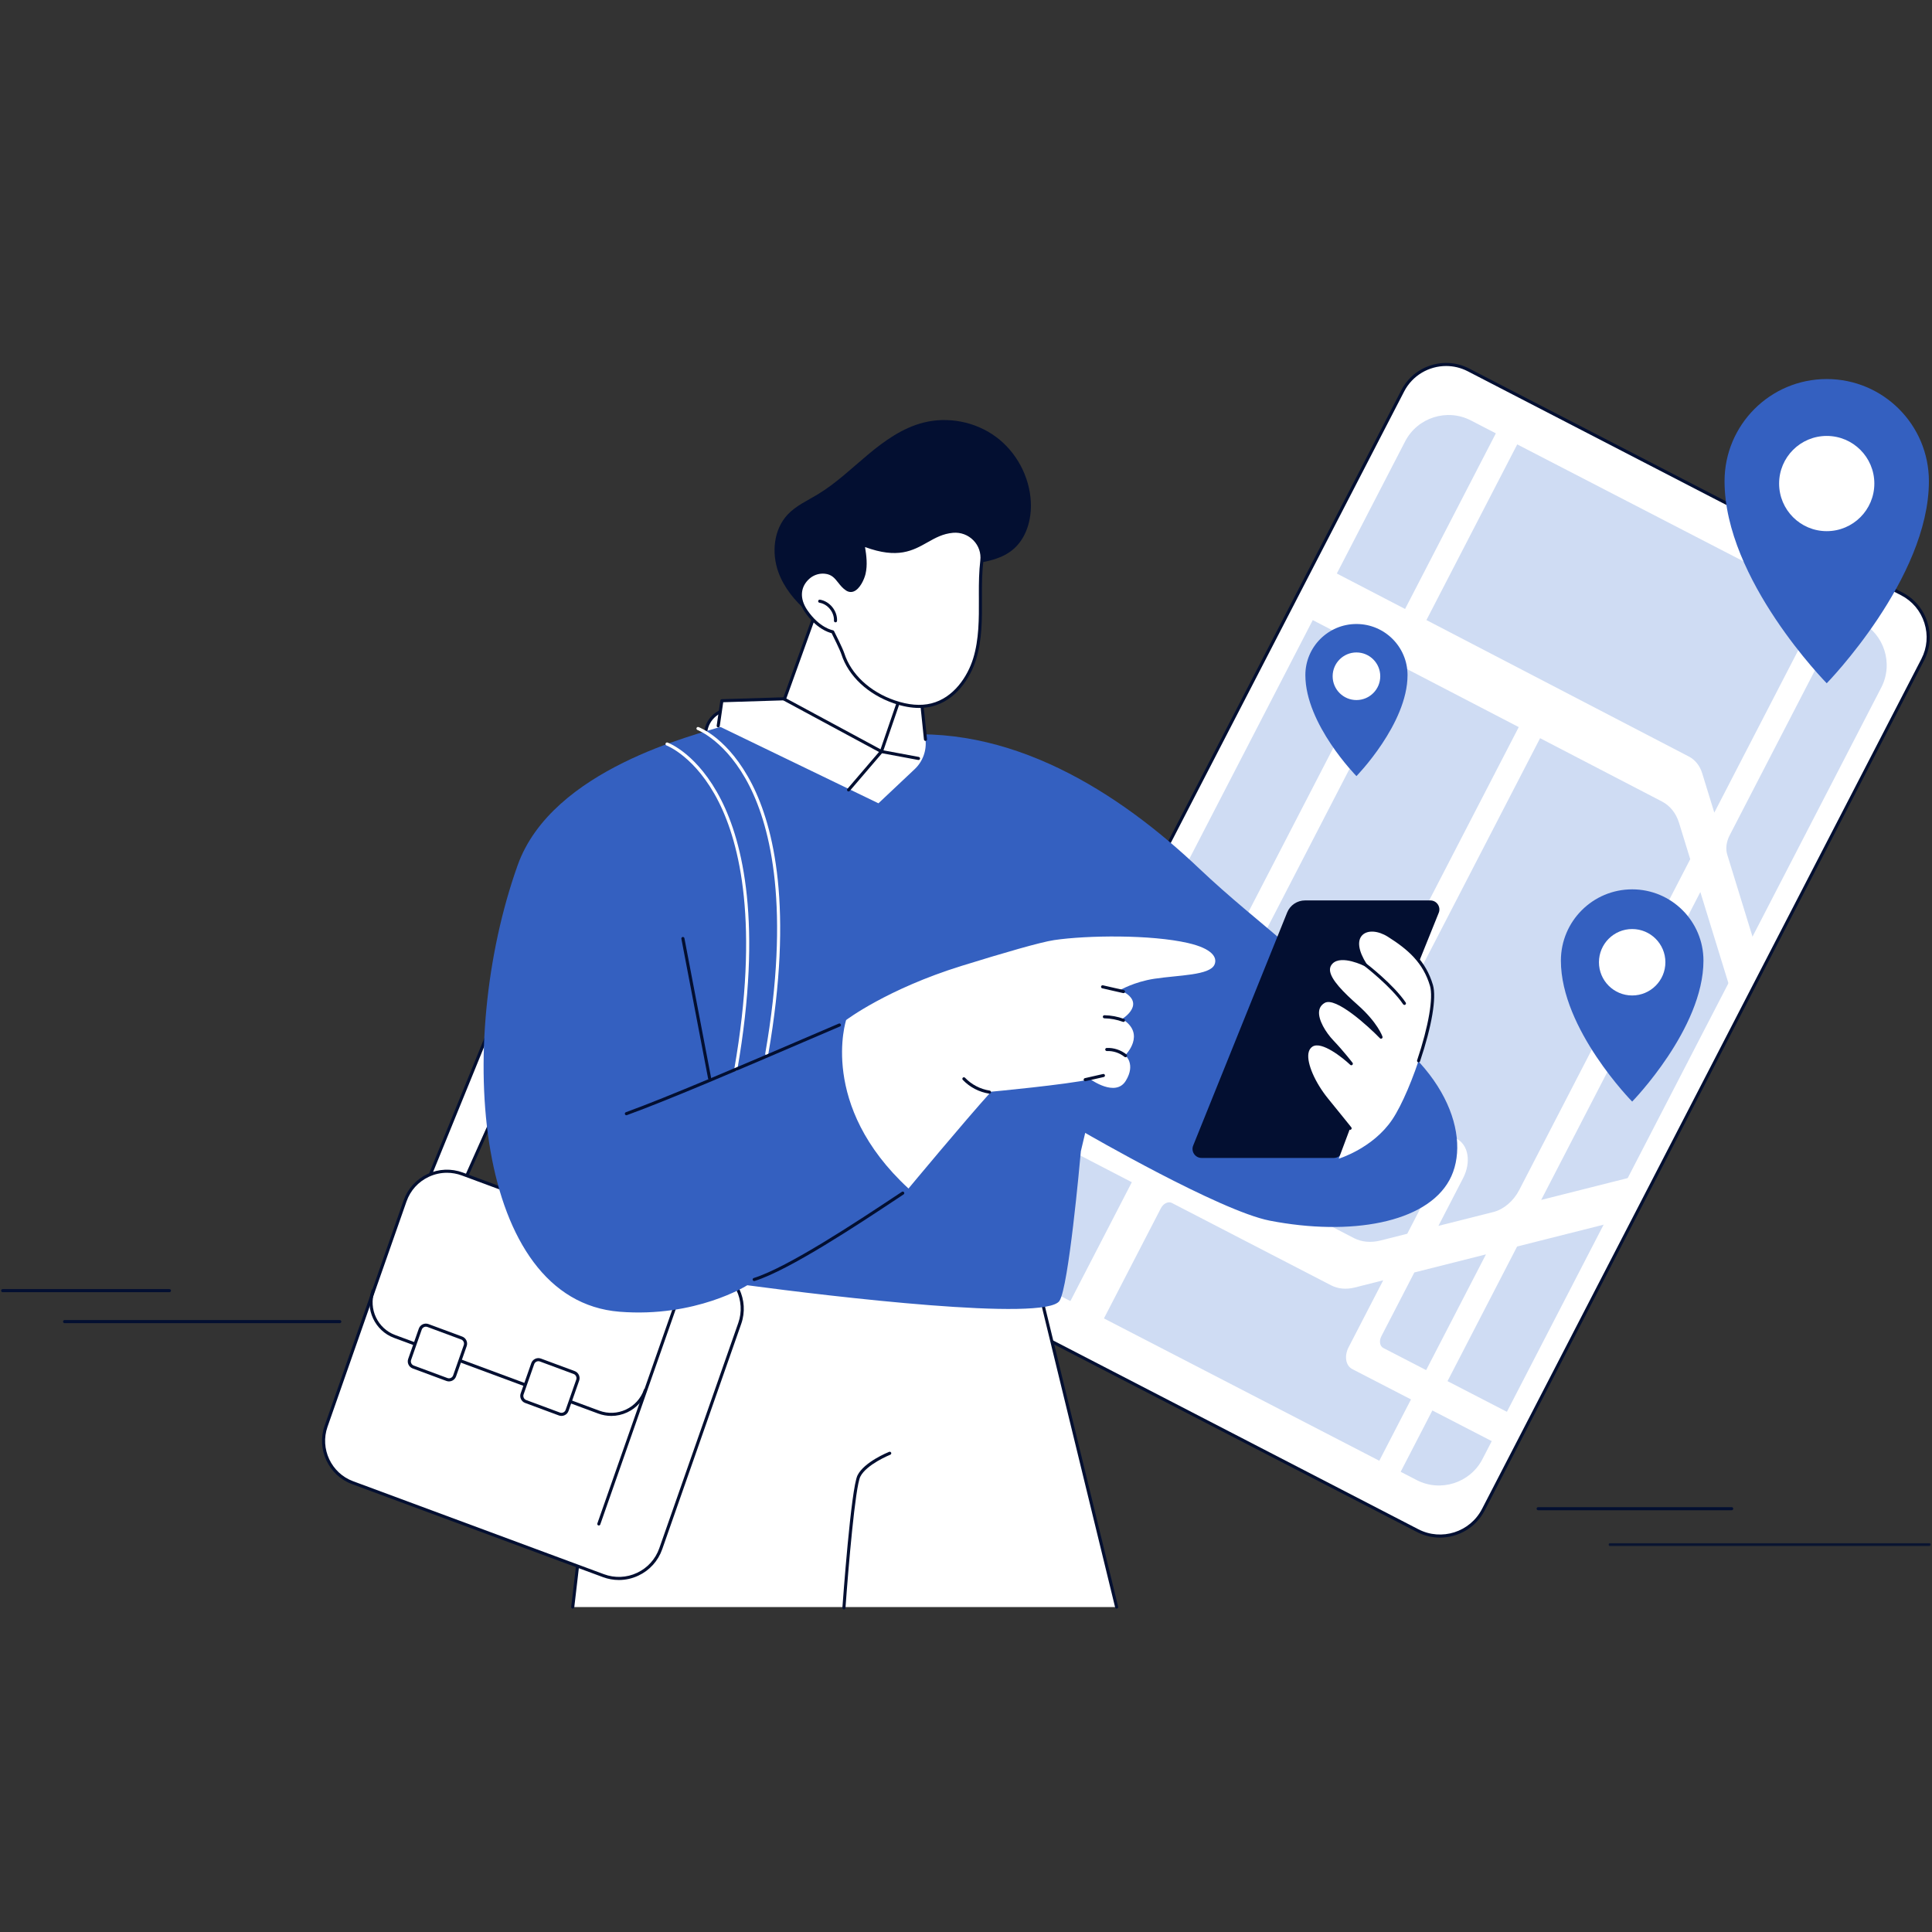
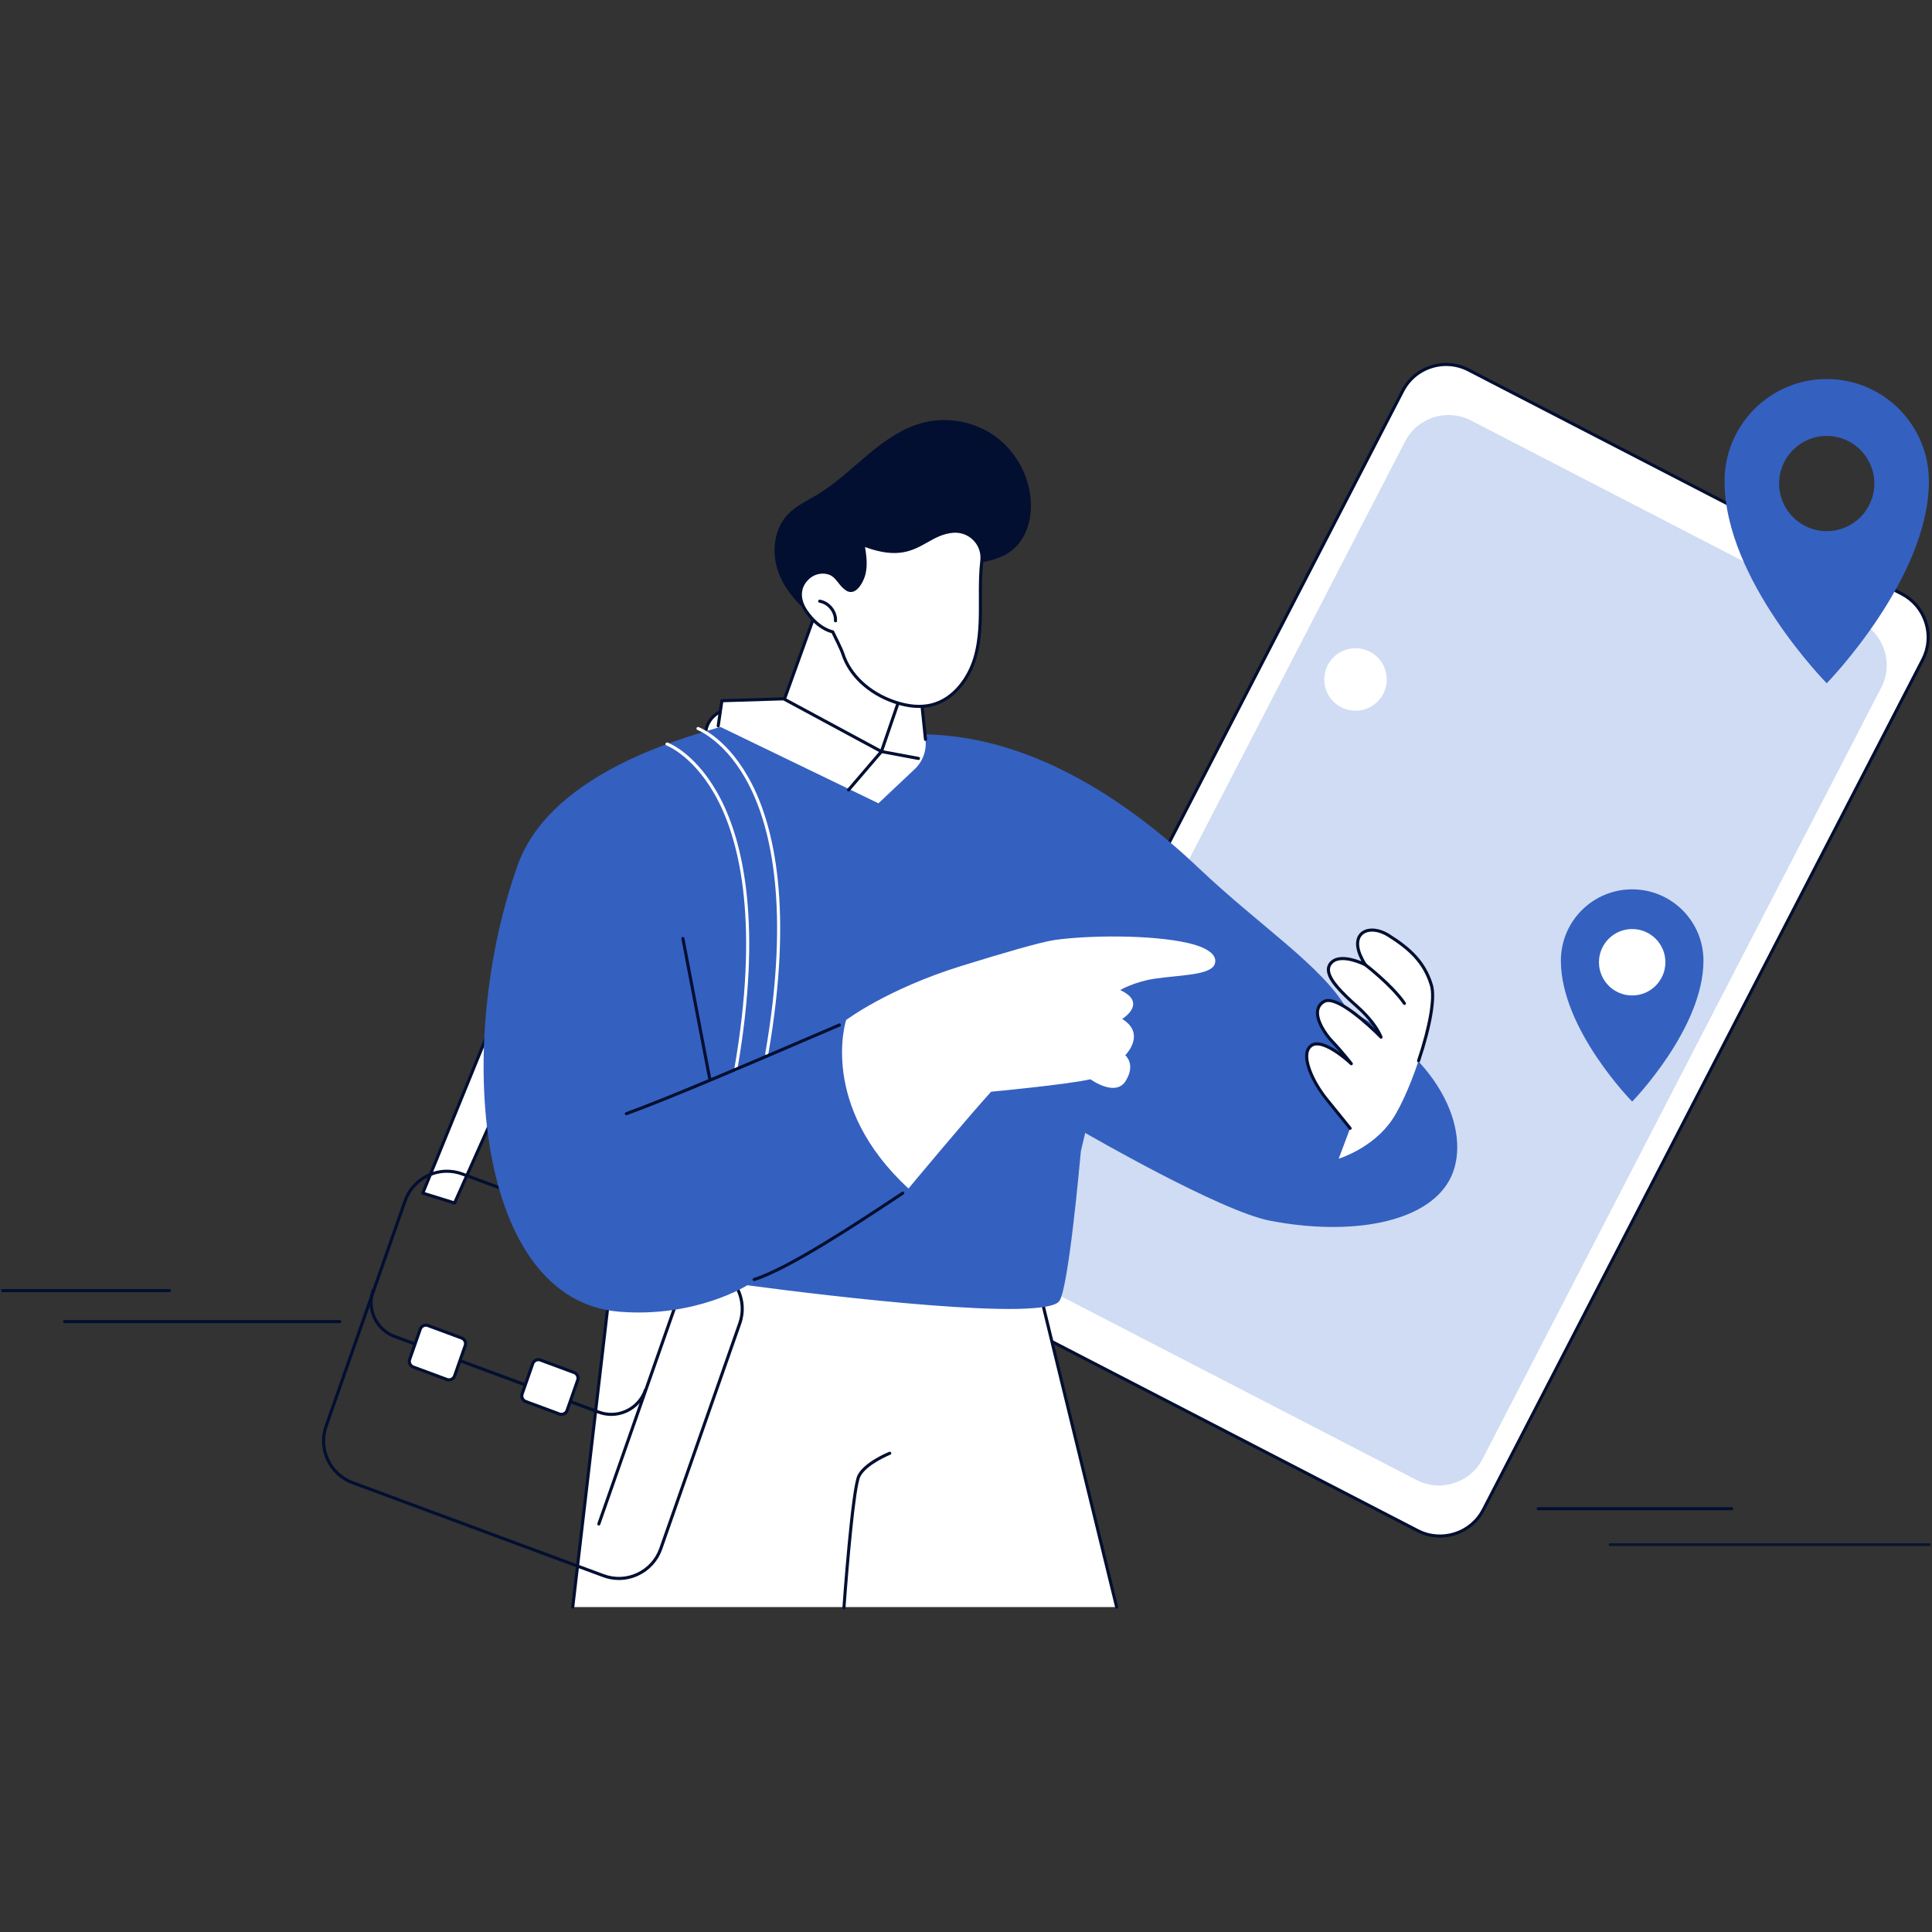
<svg xmlns="http://www.w3.org/2000/svg" xmlns:xlink="http://www.w3.org/1999/xlink" width="1024" height="1024" viewBox="0 0 1024 1024">
  <rect x="0" y="0" width="1024" height="1024" fill="#333333" stroke="none" />
  <defs>
    <polygon id="a" points="0 0 170.867 0 170.867 1.641 0 1.641" />
  </defs>
  <g fill="none" fill-rule="evenodd" transform="translate(.59 192.356)">
    <path fill="#FFF" d="M398.53,210.828 L386.994,210.828 C379.495,210.828 373.359,204.692 373.359,197.192 C373.359,189.693 379.495,183.557 386.994,183.557 L398.53,183.557 C406.029,183.557 412.165,189.693 412.165,197.192 C412.165,204.692 406.029,210.828 398.53,210.828" />
    <path fill="#030F31" d="M386.994,184.377 C379.928,184.377 374.18,190.126 374.18,197.192 C374.18,204.258 379.928,210.007 386.994,210.007 L398.53,210.007 C405.596,210.007 411.344,204.258 411.344,197.192 C411.344,190.126 405.596,184.377 398.53,184.377 L386.994,184.377 Z M398.53,211.648 L386.994,211.648 C379.024,211.648 372.539,205.163 372.539,197.192 C372.539,189.221 379.024,182.736 386.994,182.736 L398.53,182.736 C406.501,182.736 412.986,189.221 412.986,197.192 C412.986,205.163 406.501,211.648 398.53,211.648 L398.53,211.648 Z" />
    <path fill="#FFF" d="M369.883,299.707 L358.347,299.707 C350.848,299.707 344.712,293.571 344.712,286.072 C344.712,278.572 350.848,272.436 358.347,272.436 L369.883,272.436 C377.382,272.436 383.518,278.572 383.518,286.072 C383.518,293.571 377.382,299.707 369.883,299.707" />
    <path fill="#030F31" d="M358.347,273.257 C351.281,273.257 345.533,279.005 345.533,286.071 C345.533,293.138 351.281,298.886 358.347,298.886 L369.883,298.886 C376.949,298.886 382.697,293.138 382.697,286.071 C382.697,279.005 376.949,273.257 369.883,273.257 L358.347,273.257 Z M369.883,300.528 L358.347,300.528 C350.377,300.528 343.891,294.043 343.891,286.071 C343.891,278.101 350.377,271.616 358.347,271.616 L369.883,271.616 C377.854,271.616 384.339,278.101 384.339,286.071 C384.339,294.043 377.854,300.528 369.883,300.528 L369.883,300.528 Z" />
    <path fill="#FFF" d="M306.193,363.397 L294.658,363.397 C287.158,363.397 281.023,357.261 281.023,349.761 C281.023,342.262 287.158,336.126 294.658,336.126 L306.193,336.126 C313.693,336.126 319.829,342.262 319.829,349.761 C319.829,357.261 313.693,363.397 306.193,363.397" />
    <path fill="#030F31" d="M294.658 336.946C287.592 336.946 281.843 342.695 281.843 349.761 281.843 356.828 287.592 362.576 294.658 362.576L306.193 362.576C313.259 362.576 319.008 356.828 319.008 349.761 319.008 342.695 313.259 336.946 306.193 336.946L294.658 336.946ZM306.193 364.217 294.658 364.217C286.687 364.217 280.202 357.732 280.202 349.761 280.202 341.79 286.687 335.305 294.658 335.305L306.193 335.305C314.164 335.305 320.649 341.79 320.649 349.761 320.649 357.732 314.164 364.217 306.193 364.217L306.193 364.217ZM89.221 492.531.821 492.531C.367 492.531 0 492.164 0 491.711 0 491.257.367 490.89.821 490.89L89.221 490.89C89.674 490.89 90.042 491.257 90.042 491.711 90.042 492.164 89.674 492.531 89.221 492.531M179.498 508.945 33.649 508.945C33.196 508.945 32.828 508.578 32.828 508.125 32.828 507.671 33.196 507.304 33.649 507.304L179.498 507.304C179.951 507.304 180.318 507.671 180.318 508.125 180.318 508.578 179.951 508.945 179.498 508.945M917.236 608.108 814.668 608.108C814.214 608.108 813.847 607.74 813.847 607.287 813.847 606.834 814.214 606.467 814.668 606.467L917.236 606.467C917.69 606.467 918.057 606.834 918.057 607.287 918.057 607.74 917.69 608.108 917.236 608.108" />
    <g transform="translate(851.936 625.511)">
      <mask id="b" fill="#fff">
        <use xlink:href="#a" />
      </mask>
      <path fill="#030F31" d="M170.046,1.641 L0.821,1.641 C0.367,1.641 0,1.274 0,0.821 C0,0.367 0.367,0 0.821,0 L170.046,0 C170.5,0 170.867,0.367 170.867,0.821 C170.867,1.274 170.5,1.641 170.046,1.641" mask="url(#b)" />
    </g>
    <path fill="#FFF" d="M1018.513,157.257 L785.621,607.82 C779.094,620.447 763.423,625.438 750.797,618.911 L521.09,500.178 C508.463,493.651 503.472,477.98 509.998,465.354 L742.89,14.79 C749.417,2.163 765.088,-2.828 777.714,3.699 L1007.421,122.432 C1020.048,128.959 1025.039,144.63 1018.513,157.257" />
    <path fill="#030F31" d="M765.889,1.637 C756.824,1.637 748.061,6.573 743.619,15.166 L510.727,465.73 C507.671,471.643 507.109,478.416 509.144,484.804 C511.178,491.192 515.554,496.393 521.466,499.449 L751.173,618.182 C763.429,624.517 778.557,619.7 784.893,607.443 L1017.784,156.88 C1020.84,150.967 1021.402,144.194 1019.367,137.806 C1017.333,131.418 1012.957,126.217 1007.045,123.161 L777.338,4.428 C773.674,2.534 769.754,1.637 765.889,1.637 M762.619,622.614 C758.5,622.614 754.324,621.658 750.42,619.64 L520.713,500.907 C514.411,497.65 509.747,492.108 507.58,485.302 C505.412,478.497 506.012,471.278 509.27,464.977 L742.161,14.413 C745.418,8.111 750.96,3.447 757.766,1.28 C764.572,-0.888 771.79,-0.288 778.091,2.97 L1007.798,121.703 C1014.1,124.96 1018.764,130.502 1020.932,137.307 C1023.099,144.113 1022.499,151.332 1019.242,157.633 L1018.513,157.257 L1019.242,157.633 L786.35,608.197 C781.618,617.353 772.279,622.614 762.619,622.614" />
    <path fill="#CFDCF3" d="M996.538,172.015 L785.122,581.031 C778.596,593.658 762.924,598.649 750.297,592.122 L543.844,485.409 C531.217,478.882 526.226,463.211 532.753,450.584 L744.169,41.568 C750.696,28.941 766.367,23.95 778.994,30.477 L985.447,137.19 C998.074,143.717 1003.065,159.388 996.538,172.015" />
-     <path fill="#FFF" d="M790.957 450.024 761.802 457.382 774.876 432.089C779.272 423.584 777.722 414.383 771.347 411.142L771.335 411.164 719.751 384.521 815.695 198.903 880.269 232.447C884.588 234.69 887.765 238.667 889.349 243.808L895.267 263.028 804.632 438.375C801.608 444.226 796.42 448.646 790.957 450.024L790.957 450.024ZM755.295 533.826 732.61 522.11C730.72 521.134 730.265 518.395 731.573 515.866L749.042 482.069 786.999 472.49 755.295 533.826ZM731.172 465.122C726.046 466.419 721.106 465.977 717.006 463.854L679.395 444.38C675.654 442.443 672.902 438.998 671.537 434.543L651.43 368.922 755.684 422.768C759.962 424.977 760.991 431.176 758.031 436.904L745.292 461.549 731.172 465.122ZM742.686 160.977 804.377 193.024 708.42 378.669 646.653 346.767 742.686 160.977ZM755.446 136.291 804.15 42.066 792.831 36.19 744.128 130.412 706.985 111.117 694.225 135.803 731.368 155.098 635.322 340.915 598.133 321.707 590.101 337.247 620.753 353.078C624.954 355.248 628.046 359.107 629.584 364.102L649.544 428.923 565.269 385.287 552.509 409.974 599.303 434.242 566.268 498.152 584.045 507.35 614.722 448.003C616 445.531 618.634 444.252 620.48 445.207L704.95 488.905C708.591 490.791 712.979 491.183 717.532 490.031L732.532 486.235 714.222 521.659C711.784 526.375 712.632 531.479 716.154 533.298L747.262 549.365 729.912 582.932 741.171 588.924 758.594 555.218 790.427 571.659 798.459 556.12 766.626 539.679 803.509 468.323 849.891 456.618 862.651 431.931 816.269 443.636 900.627 280.434 915.683 329.332 928.444 304.645 914.861 260.533C913.928 257.504 914.409 253.77 916.172 250.359L977.367 131.968 966.074 126.041 908.027 238.342 901.601 217.472C900.366 213.463 897.889 210.362 894.523 208.612L755.446 136.291ZM999.733 67.334C999.733 85.633 984.898 100.468 966.599 100.468 948.3 100.468 933.465 85.633 933.465 67.334 933.465 49.034 948.3 34.199 966.599 34.199 984.898 34.199 999.733 49.034 999.733 67.334" />
    <path fill="#3460C0" d="M967.613,89.168 C953.675,89.168 942.377,77.87 942.377,63.933 C942.377,49.995 953.675,38.697 967.613,38.697 C981.549,38.697 992.848,49.995 992.848,63.933 C992.848,77.87 981.549,89.168 967.613,89.168 M967.613,8.547 C937.703,8.547 913.456,32.794 913.456,62.704 C913.456,114.863 967.613,169.788 967.613,169.788 C967.613,169.788 1021.769,114.364 1021.769,62.704 C1021.769,32.794 997.522,8.547 967.613,8.547" />
    <path fill="#FFF" d="M734.416,167.771 C734.416,176.921 726.999,184.338 717.849,184.338 C708.699,184.338 701.282,176.921 701.282,167.771 C701.282,158.622 708.699,151.204 717.849,151.204 C726.999,151.204 734.416,158.622 734.416,167.771" />
-     <path fill="#3460C0" d="M718.356,178.688 C711.388,178.688 705.739,173.039 705.739,166.07 C705.739,159.102 711.388,153.453 718.356,153.453 C725.324,153.453 730.973,159.102 730.973,166.07 C730.973,173.039 725.324,178.688 718.356,178.688 M718.356,138.378 C703.401,138.378 691.278,150.501 691.278,165.456 C691.278,191.536 718.356,218.999 718.356,218.999 C718.356,218.999 745.434,191.286 745.434,165.456 C745.434,150.501 733.311,138.378 718.356,138.378" />
    <path fill="#FFF" d="M886.903,320.03 C886.903,332.796 876.554,343.145 863.788,343.145 C851.021,343.145 840.672,332.796 840.672,320.03 C840.672,307.263 851.021,296.914 863.788,296.914 C876.554,296.914 886.903,307.263 886.903,320.03" />
    <path fill="#3460C0" d="M864.495,335.262 C854.772,335.262 846.889,327.379 846.889,317.657 C846.889,307.934 854.772,300.052 864.495,300.052 C874.218,300.052 882.1,307.934 882.1,317.657 C882.1,327.379 874.218,335.262 864.495,335.262 M864.495,279.017 C843.628,279.017 826.713,295.933 826.713,316.799 C826.713,353.188 864.495,391.506 864.495,391.506 C864.495,391.506 902.276,352.839 902.276,316.799 C902.276,295.933 885.361,279.017 864.495,279.017" />
    <polygon fill="#FFF" points="591.26 659.429 532.768 419.512 330.693 422.1 302.973 659.429" />
    <path fill="#030F31" d="M591.259,660.25 C590.89,660.25 590.554,659.999 590.463,659.623 L532.125,420.341 L331.424,422.911 L303.788,659.525 C303.735,659.974 303.332,660.299 302.877,660.244 C302.427,660.192 302.105,659.784 302.158,659.334 L329.878,422.004 C329.925,421.594 330.27,421.284 330.682,421.279 L532.758,418.691 C533.155,418.685 533.474,418.946 533.565,419.317 L592.058,659.235 C592.165,659.675 591.895,660.119 591.455,660.227 C591.389,660.242 591.324,660.25 591.259,660.25" />
    <path fill="#030F31" d="M446.715,660.644 C446.695,660.644 446.676,660.644 446.655,660.642 C446.203,660.609 445.863,660.217 445.895,659.765 C446.08,657.185 450.45,596.519 453.921,589.576 C457.458,582.502 470.143,577.363 470.681,577.147 C471.103,576.981 471.58,577.185 471.748,577.605 C471.916,578.026 471.712,578.503 471.291,578.672 C471.165,578.722 458.647,583.795 455.389,590.31 C452.727,595.634 449.086,638.146 447.533,659.882 C447.502,660.313 447.141,660.644 446.715,660.644" />
    <polygon fill="#FFF" points="275.968 311.305 223.499 440.027 240.344 445.261 296.493 319.644" />
    <path fill="#030F31" d="M224.596,439.508 L239.891,444.261 L295.397,320.085 L276.419,312.374 L224.596,439.508 Z M240.344,446.081 C240.263,446.081 240.181,446.069 240.1,446.044 L223.255,440.811 C223.036,440.742 222.855,440.585 222.757,440.377 C222.659,440.169 222.652,439.93 222.739,439.717 L275.208,310.995 C275.379,310.576 275.855,310.372 276.277,310.545 L296.801,318.883 C297.007,318.967 297.171,319.131 297.254,319.337 C297.337,319.544 297.332,319.776 297.242,319.979 L241.093,445.596 C240.958,445.898 240.66,446.081 240.344,446.081 L240.344,446.081 Z" />
-     <path fill="#FFF" d="M319.246,642.78 L186.243,593.48 C174.213,589.021 167.974,575.745 172.218,563.637 L214.098,444.174 C218.451,431.758 232.14,425.324 244.477,429.897 L377.48,479.196 C389.511,483.656 395.75,496.932 391.505,509.04 L349.625,628.503 C345.272,640.919 331.583,647.352 319.246,642.78" />
    <path fill="#030F31" d="M236.285,429.237 C232.994,429.237 229.715,429.963 226.643,431.407 C221.085,434.019 216.905,438.65 214.873,444.445 L172.993,563.908 C168.923,575.515 174.996,588.436 186.528,592.71 L319.532,642.01 C325.29,644.145 331.522,643.881 337.081,641.27 C342.639,638.657 346.819,634.027 348.851,628.231 L390.73,508.768 C394.8,497.161 388.727,484.241 377.195,479.966 L244.191,430.666 C241.617,429.712 238.947,429.237 236.285,429.237 M327.44,645.082 C324.585,645.082 321.722,644.573 318.961,643.549 L185.958,594.249 C173.592,589.666 167.081,575.811 171.443,563.365 L213.324,443.902 C215.502,437.687 219.984,432.723 225.944,429.922 C231.904,427.12 238.587,426.839 244.762,429.127 L377.765,478.427 C390.131,483.011 396.643,496.866 392.28,509.311 L350.4,628.774 C348.221,634.989 343.739,639.954 337.779,642.755 C334.484,644.304 330.968,645.082 327.44,645.082" />
    <path fill="#030F31" d="M316.798,616.193 C316.707,616.193 316.616,616.177 316.526,616.146 C316.098,615.996 315.873,615.528 316.023,615.1 L357.903,495.637 C358.053,495.209 358.52,494.984 358.949,495.134 C359.376,495.284 359.602,495.752 359.452,496.18 L317.572,615.643 C317.453,615.981 317.137,616.193 316.798,616.193" />
    <path fill="#030F31" d="M323.417,558.119 C321.077,558.119 318.731,557.701 316.467,556.862 L208.27,516.757 C198.133,513 192.795,501.642 196.371,491.439 C196.522,491.011 196.989,490.786 197.417,490.936 C197.845,491.086 198.07,491.554 197.921,491.982 C194.638,501.346 199.537,511.77 208.841,515.218 L317.038,555.323 C321.684,557.044 326.712,556.832 331.195,554.725 C335.68,552.618 339.052,548.882 340.691,544.207 C340.841,543.779 341.307,543.555 341.737,543.704 C342.165,543.854 342.39,544.322 342.24,544.75 C340.454,549.844 336.78,553.914 331.893,556.211 C329.193,557.48 326.31,558.119 323.417,558.119" />
    <path fill="#FFF" d="M295.9,557.093 L278.031,550.47 C276.415,549.871 275.577,548.087 276.147,546.46 L281.774,530.41 C282.358,528.742 284.197,527.878 285.855,528.492 L303.724,535.116 C305.34,535.715 306.179,537.498 305.608,539.125 L299.982,555.175 C299.397,556.843 297.558,557.708 295.9,557.093" />
    <path fill="#030F31" d="M296.185,556.324 C296.779,556.543 297.422,556.516 297.994,556.247 C298.567,555.978 298.998,555.501 299.207,554.903 L304.834,538.853 C305.253,537.658 304.627,536.326 303.439,535.885 L285.57,529.262 C284.978,529.043 284.335,529.069 283.761,529.338 C283.188,529.607 282.758,530.085 282.548,530.682 L276.921,546.732 C276.502,547.928 277.128,549.26 278.316,549.7 L296.185,556.324 Z M297.001,558.113 C296.535,558.113 296.067,558.03 295.615,557.862 L277.746,551.239 C275.724,550.49 274.659,548.224 275.372,546.189 L280.999,530.139 C281.355,529.122 282.088,528.311 283.063,527.853 C284.038,527.394 285.132,527.349 286.14,527.723 L304.009,534.346 C306.032,535.096 307.096,537.361 306.383,539.397 L300.756,555.447 C300.4,556.463 299.667,557.275 298.692,557.733 C298.154,557.986 297.579,558.113 297.001,558.113 L297.001,558.113 Z" />
    <path fill="#FFF" d="M236.283,538.801 L218.414,532.178 C216.798,531.579 215.96,529.795 216.53,528.168 L222.156,512.118 C222.741,510.45 224.58,509.586 226.238,510.2 L244.107,516.824 C245.723,517.423 246.561,519.207 245.991,520.833 L240.365,536.883 C239.78,538.551 237.941,539.415 236.283,538.801" />
    <path fill="#030F31" d="M236.569,538.032 C237.162,538.251 237.804,538.225 238.377,537.955 C238.95,537.686 239.381,537.209 239.59,536.611 L245.217,520.561 C245.636,519.365 245.01,518.034 243.821,517.593 L225.953,510.97 C225.36,510.75 224.718,510.777 224.144,511.046 C223.572,511.315 223.141,511.793 222.931,512.39 L217.304,528.44 C216.885,529.636 217.511,530.967 218.7,531.408 L236.569,538.032 Z M237.384,539.821 C236.918,539.821 236.45,539.738 235.998,539.571 L218.129,532.947 C216.106,532.198 215.042,529.932 215.755,527.897 L221.382,511.847 C221.738,510.83 222.471,510.019 223.446,509.561 C224.421,509.103 225.514,509.057 226.523,509.431 L244.392,516.054 C246.414,516.803 247.479,519.069 246.766,521.104 L241.14,537.155 C240.783,538.171 240.05,538.983 239.075,539.441 C238.536,539.694 237.961,539.821 237.384,539.821 L237.384,539.821 Z" />
    <path fill="#3460C0" d="M574.588,408.095 C574.588,408.095 646.036,449.503 672.424,454.619 C715.204,462.913 755.195,455.846 767.614,433.164 C779.805,410.901 766.303,369.135 713.42,342.698 C700.409,319.83 667.126,298.461 635.067,268.029 C592.847,227.951 534.37,189.882 469.348,197.915 L382.218,192.601 C368.656,197.074 292.02,214.97 273.742,266.317 C240.128,360.741 251.06,496.733 327.747,502.887 C368.237,506.136 395.489,488.85 395.489,488.85 C440.185,494.82 553.768,508.331 560.973,497.103 C565.776,489.618 571.643,424.916 572.292,417.792 L574.588,408.095 Z" />
    <path fill="#FFF" d="M389.397,375.241 C389.35,375.241 389.303,375.237 389.255,375.229 C388.809,375.151 388.509,374.726 388.587,374.279 C401.986,297.306 391.475,254.748 380.298,232.6 C368.23,208.686 352.821,202.815 352.667,202.759 C352.242,202.603 352.022,202.132 352.178,201.706 C352.333,201.281 352.803,201.062 353.229,201.216 C353.879,201.453 369.302,207.286 381.676,231.689 C393.019,254.056 403.705,297 390.205,374.561 C390.135,374.96 389.789,375.241 389.397,375.241" />
    <path fill="#FFF" d="M405.811 367.034C405.764 367.034 405.717 367.03 405.669 367.022 405.223 366.944 404.923 366.519 405.001 366.072 418.399 289.099 407.888 246.541 396.712 224.393 384.644 200.479 369.235 194.608 369.081 194.552 368.656 194.396 368.436 193.925 368.591 193.499 368.747 193.074 369.218 192.854 369.643 193.009 370.293 193.246 385.716 199.079 398.09 223.482 409.432 245.849 420.119 288.793 406.619 366.354 406.549 366.753 406.202 367.034 405.811 367.034M380.085 192.362 382.02 179.044 487.484 174.119 489.937 199.517C490.641 205.389 488.517 211.247 484.213 215.304L465.007 233.41 380.085 192.362Z" />
    <path fill="#030F31" d="M489.936 200.337C489.521 200.337 489.165 200.023 489.121 199.601L486.746 176.605 382.733 179.843 380.898 192.48C380.832 192.929 380.412 193.235 379.968 193.175 379.519 193.109 379.208 192.693 379.273 192.244L381.208 178.926C381.265 178.532 381.597 178.236 381.994 178.223L487.458 174.941C487.907 174.925 488.256 175.249 488.3 175.677L490.754 199.433C490.8 199.883 490.472 200.287 490.021 200.333 489.993 200.336 489.964 200.337 489.936 200.337M449.164 227.131C448.975 227.131 448.785 227.066 448.63 226.934 448.286 226.639 448.246 226.121 448.541 225.776L465.955 205.443C466.146 205.22 466.441 205.114 466.729 205.17L486.39 208.833C486.835 208.916 487.129 209.345 487.046 209.79 486.963 210.235 486.538 210.532 486.089 210.447L466.894 206.871 449.787 226.844C449.625 227.034 449.395 227.131 449.164 227.131M331.409 398.738C331.073 398.738 330.758 398.53 330.637 398.196 330.482 397.769 330.703 397.299 331.129 397.145 353.075 389.203 394.666 371.336 425.033 358.291 432.267 355.183 438.747 352.4 443.992 350.168 444.41 349.991 444.891 350.186 445.069 350.602 445.246 351.019 445.052 351.501 444.634 351.679 439.391 353.91 432.913 356.692 425.682 359.799 395.295 372.852 353.679 390.73 331.688 398.688 331.596 398.722 331.501 398.738 331.409 398.738M399.151 486.62C398.801 486.62 398.477 486.395 398.368 486.044 398.232 485.611 398.474 485.151 398.906 485.016 417.062 479.342 453.888 454.938 473.672 441.828L477.427 439.342C477.804 439.093 478.314 439.196 478.564 439.574 478.813 439.953 478.71 440.461 478.332 440.711L474.579 443.196C454.727 456.352 417.774 480.839 399.396 486.582 399.315 486.608 399.232 486.62 399.151 486.62" />
    <path fill="#FFF" d="M480.931,437.586 C480.931,437.586 510.49,402.014 524.707,386.275 C524.707,386.275 564.982,382.511 577.369,379.68 C577.369,379.68 590.634,389.393 596.094,380.492 C601.553,371.592 595.815,366.952 595.815,366.952 C595.815,366.952 607.166,355.732 594.189,347.705 C594.189,347.705 607.99,339.278 593.128,332.4 C593.128,332.4 600.492,328.056 611.184,326.41 C624.024,324.434 640.755,324.687 643.161,318.821 C644.704,315.058 641.858,310.43 629.173,307.487 C609.437,302.91 575.424,303.346 558.133,305.909 C550.942,306.974 531.314,312.686 509.121,319.566 C469.571,331.826 447.879,348.287 447.879,348.287 C447.879,348.287 433.063,393.442 480.931,437.586" />
-     <path fill="#030F31" d="M523.85 387.312C523.809 387.312 523.767 387.308 523.725 387.302 518.401 386.487 513.421 383.894 509.702 380 509.389 379.672 509.401 379.152 509.728 378.84 510.056 378.526 510.576 378.538 510.889 378.866 514.359 382.5 519.006 384.919 523.973 385.68 524.421 385.748 524.729 386.167 524.66 386.615 524.598 387.021 524.249 387.312 523.85 387.312M574.588 380.709C574.213 380.709 573.875 380.452 573.788 380.071 573.688 379.629 573.964 379.189 574.406 379.089L584.061 376.889C584.504 376.788 584.943 377.065 585.044 377.507 585.144 377.949 584.868 378.389 584.426 378.49L574.771 380.689C574.71 380.703 574.648 380.709 574.588 380.709M595.959 368.006C595.777 368.006 595.593 367.946 595.441 367.821 592.837 365.702 589.417 364.572 586.062 364.717 585.614 364.721 585.225 364.386 585.205 363.933 585.185 363.48 585.536 363.097 585.989 363.077 589.736 362.909 593.564 364.177 596.477 366.548 596.829 366.834 596.882 367.351 596.596 367.703 596.434 367.902 596.198 368.006 595.959 368.006M594.872 349.285C594.777 349.285 594.681 349.269 594.588 349.234 591.425 348.071 588.111 347.447 584.74 347.379 584.286 347.37 583.926 346.995 583.935 346.542 583.945 346.088 584.341 345.745 584.772 345.738 588.327 345.809 591.82 346.467 595.155 347.694 595.58 347.85 595.798 348.322 595.642 348.748 595.52 349.079 595.206 349.285 594.872 349.285M594.889 334.026C594.829 334.026 594.767 334.02 594.706 334.005L583.62 331.477C583.178 331.376 582.901 330.936 583.002 330.494 583.103 330.052 583.544 329.777 583.985 329.876L595.071 332.405C595.513 332.506 595.789 332.946 595.689 333.388 595.602 333.768 595.263 334.026 594.889 334.026M636.263 421.379 706.35 421.379C708.303 421.379 710.06 420.193 710.79 418.382L761.965 291.47C763.234 288.324 760.918 284.892 757.525 284.892L691.095 284.892C686.933 284.892 683.188 287.42 681.631 291.28L631.823 414.802C630.555 417.948 632.871 421.379 636.263 421.379" />
    <path fill="#FFF" d="M708.955,421.778 C708.955,421.778 727.087,416.291 737.346,401.022 C747.604,385.753 761.921,342.782 758.104,329.899 C754.286,317.016 745.793,309.972 735.437,303.443 C724.462,296.524 712.534,302.489 723.031,318.951 C723.031,318.951 710.386,312.509 705.137,317.758 C699.889,323.006 708,331.595 718.498,340.9 C728.996,350.204 731.381,357.362 731.381,357.362 C731.381,357.362 708.716,333.981 701.082,338.514 C693.447,343.047 700.366,354.26 705.614,359.748 C710.863,365.235 715.635,371.438 715.635,371.438 C715.635,371.438 701.082,357.601 694.64,361.656 C688.199,365.712 694.401,380.265 702.752,390.524 C711.102,400.783 714.991,405.663 714.991,405.663 L708.955,421.778 Z" />
    <path fill="#030F31" d="M714.991,406.484 C714.75,406.484 714.511,406.378 714.349,406.174 C714.31,406.126 710.366,401.18 702.115,391.042 C696.105,383.658 690.153,372.562 691.289,365.648 C691.636,363.537 692.616,361.961 694.203,360.962 C698.224,358.431 704.818,362.004 709.742,365.544 C708.306,363.874 706.685,362.054 705.022,360.315 C701.641,356.781 696.138,349.213 696.952,343.26 C697.273,340.914 698.521,339.08 700.662,337.808 C706.906,334.102 721.147,346.373 728.15,353.025 C726.27,350.126 723.099,346.075 717.954,341.514 C708.899,333.489 702.837,327.064 702.678,321.795 C702.625,320.031 703.257,318.477 704.557,317.177 C708.757,312.98 716.936,315.501 721.005,317.146 C716.013,308.058 718.783,303.658 720.308,302.125 C723.616,298.8 730.018,299.056 735.875,302.749 C746.976,309.747 755.139,317.003 758.89,329.666 C760.88,336.382 758.329,351.518 752.066,370.156 C751.922,370.586 751.457,370.818 751.027,370.673 C750.597,370.529 750.366,370.063 750.51,369.634 C756.578,351.577 759.186,336.441 757.317,330.132 C753.71,317.961 745.787,310.938 735,304.137 C729.797,300.857 724.234,300.506 721.472,303.283 C718.583,306.186 719.404,311.736 723.723,318.509 C723.922,318.821 723.887,319.228 723.638,319.502 C723.39,319.776 722.988,319.85 722.659,319.682 C722.538,319.62 710.483,313.573 705.718,318.338 C704.737,319.319 704.279,320.434 704.319,321.745 C704.468,326.716 711.846,333.907 719.042,340.286 C729.583,349.629 732.059,356.801 732.16,357.102 C732.281,357.465 732.134,357.864 731.807,358.063 C731.481,358.263 731.058,358.208 730.792,357.933 C724.613,351.56 707.303,335.777 701.501,339.22 C699.787,340.237 698.832,341.631 698.578,343.482 C697.944,348.124 702.088,354.873 706.208,359.18 C711.426,364.636 716.238,370.875 716.285,370.938 C716.547,371.278 716.503,371.761 716.184,372.048 C715.866,372.335 715.38,372.329 715.07,372.033 C711.148,368.307 699.915,359.306 695.077,362.351 C693.906,363.088 693.176,364.287 692.909,365.914 C692.02,371.322 696.427,381.454 703.388,390.006 C711.646,400.151 715.594,405.103 715.633,405.152 C715.915,405.506 715.857,406.022 715.502,406.305 C715.351,406.425 715.171,406.484 714.991,406.484" />
    <path fill="#030F31" d="M743.788 340.289C743.525 340.289 743.266 340.162 743.107 339.927 736.813 330.603 722.674 319.71 722.532 319.602 722.172 319.326 722.104 318.811 722.38 318.451 722.655 318.091 723.171 318.024 723.53 318.299 724.119 318.75 738.025 329.465 744.468 339.009 744.721 339.385 744.622 339.895 744.247 340.148 744.106 340.243 743.946 340.289 743.788 340.289M375.514 379.927C375.128 379.927 374.784 379.654 374.709 379.261L360.556 305.231C360.471 304.786 360.763 304.356 361.208 304.27 361.654 304.189 362.083 304.478 362.168 304.922L376.322 378.952C376.406 379.397 376.115 379.827 375.669 379.913 375.617 379.922 375.565 379.927 375.514 379.927" />
    <path fill="#FFF" d="M431.222,133.634 L415.166,178.249 L466.579,205.977 L477.563,174.004 C477.563,174.004 446.568,135.816 431.222,133.634" />
    <path fill="#030F31" d="M416.178,177.862 L466.117,204.795 L476.639,174.17 C473.521,170.388 446.044,137.476 431.761,134.56 L416.178,177.862 Z M466.579,206.797 C466.444,206.797 466.31,206.765 466.189,206.699 L414.777,178.971 C414.419,178.778 414.257,178.353 414.394,177.971 L430.45,133.356 C430.582,132.99 430.955,132.773 431.338,132.821 C446.824,135.024 476.927,171.917 478.201,173.486 C478.379,173.706 478.431,174.003 478.34,174.27 L467.355,206.243 C467.276,206.471 467.102,206.653 466.878,206.741 C466.781,206.779 466.68,206.797 466.579,206.797 L466.579,206.797 Z" />
    <path fill="#030F31" d="M411.992,110.967 C408.274,100.762 409.429,88.322 416.859,80.4 C421.255,75.712 427.298,73.01 432.801,69.691 C442.534,63.82 450.785,55.844 459.505,48.553 C468.224,41.263 477.773,34.468 488.785,31.652 C501.866,28.307 516.389,31.14 527.254,39.156 C538.119,47.171 545.111,60.212 545.775,73.698 C546.236,83.074 543.375,93.115 536.113,99.065 C527.969,105.737 516.53,105.889 506.217,108.01 C492.025,110.928 479.177,117.935 466.22,124.12 C459.837,127.167 453.364,130.084 446.617,132.239 C443.188,133.333 439.701,134.223 436.156,134.849 C431.768,135.624 430.516,134.628 427.156,131.704 C420.649,126.042 414.974,119.15 411.992,110.967" />
    <path fill="#FFF" d="M457.355,111.688 C458.55,106.665 457.703,101.407 456.853,96.313 C484.452,107.053 488.493,90.6 504.502,89.221 C513.351,88.459 520.857,95.958 519.808,104.777 C519.122,110.555 519.031,116.458 519.047,122.271 C519.078,133.902 519.427,145.772 515.994,156.885 C512.561,167.998 504.494,178.452 493.207,181.261 C486.696,182.882 479.767,181.826 473.42,179.646 C461.203,175.449 450.069,166.426 446.125,154.123 C445.295,151.532 440.744,142.508 440.744,142.508 C440.744,142.508 433.355,141.375 426.613,131.468 C422.393,125.268 422.43,118.478 427.994,113.654 C430.362,111.601 433.502,110.607 436.623,110.909 C443.056,111.53 443.738,116.904 448.234,119.901 C452.774,122.926 456.49,115.324 457.355,111.688" />
    <path fill="#030F31" d="M435.524,111.676 C432.969,111.676 430.467,112.597 428.531,114.275 C423.559,118.586 423.095,124.84 427.291,131.006 C433.758,140.508 440.798,141.686 440.868,141.697 C441.131,141.737 441.357,141.902 441.477,142.139 C441.664,142.51 446.066,151.25 446.906,153.873 C450.47,164.988 460.481,174.333 473.687,178.87 C480.862,181.334 487.362,181.87 493.009,180.465 C504.863,177.514 512.25,166.225 515.21,156.643 C518.341,146.508 518.288,135.561 518.237,124.974 L518.225,122.274 C518.211,116.619 518.293,110.574 518.994,104.681 C519.456,100.794 518.141,96.933 515.386,94.088 C512.557,91.166 508.619,89.694 504.573,90.038 C499.142,90.507 495.168,92.746 490.961,95.117 C483.236,99.471 475.254,103.968 457.896,97.586 C458.635,102.119 459.286,107.114 458.153,111.878 C457.465,114.77 455.162,119.833 451.912,121.11 C450.536,121.65 449.107,121.469 447.779,120.583 C445.987,119.389 444.794,117.877 443.64,116.416 C441.804,114.09 440.219,112.081 436.543,111.726 C436.204,111.693 435.863,111.676 435.524,111.676 L435.524,111.676 Z M486.543,182.87 C482.38,182.87 477.902,182.053 473.154,180.422 C459.461,175.718 449.064,165.98 445.344,154.373 C444.634,152.159 441.035,144.922 440.189,143.232 C438.462,142.827 431.952,140.772 425.934,131.929 C421.223,125.008 421.792,117.944 427.456,113.035 C429.986,110.841 433.356,109.771 436.701,110.091 C441.073,110.514 443.033,112.997 444.929,115.399 C446.003,116.76 447.113,118.167 448.689,119.218 C449.577,119.809 450.433,119.928 451.312,119.583 C453.811,118.6 455.919,114.178 456.556,111.498 C457.732,106.558 456.835,101.187 456.044,96.448 C455.995,96.158 456.107,95.863 456.336,95.677 C456.565,95.49 456.875,95.442 457.151,95.548 C474.72,102.385 482.567,97.963 490.155,93.688 C494.33,91.335 498.647,88.902 504.432,88.403 C508.967,88.014 513.391,89.669 516.566,92.946 C519.665,96.148 521.144,100.496 520.624,104.874 C519.933,110.681 519.852,116.666 519.867,122.269 L519.878,124.966 C519.93,135.677 519.983,146.753 516.778,157.127 C513.686,167.136 505.922,178.941 493.405,182.058 C491.229,182.6 488.938,182.87 486.543,182.87 L486.543,182.87 Z" />
    <path fill="#030F31" d="M442.24,137.497 C442.225,137.497 442.211,137.497 442.196,137.496 C441.744,137.473 441.396,137.087 441.419,136.634 C441.649,132.185 438.129,127.821 433.732,127.105 C433.285,127.032 432.981,126.61 433.054,126.163 C433.126,125.716 433.547,125.409 433.995,125.485 C439.179,126.329 443.33,131.473 443.058,136.719 C443.036,137.157 442.673,137.497 442.24,137.497" />
  </g>
</svg>